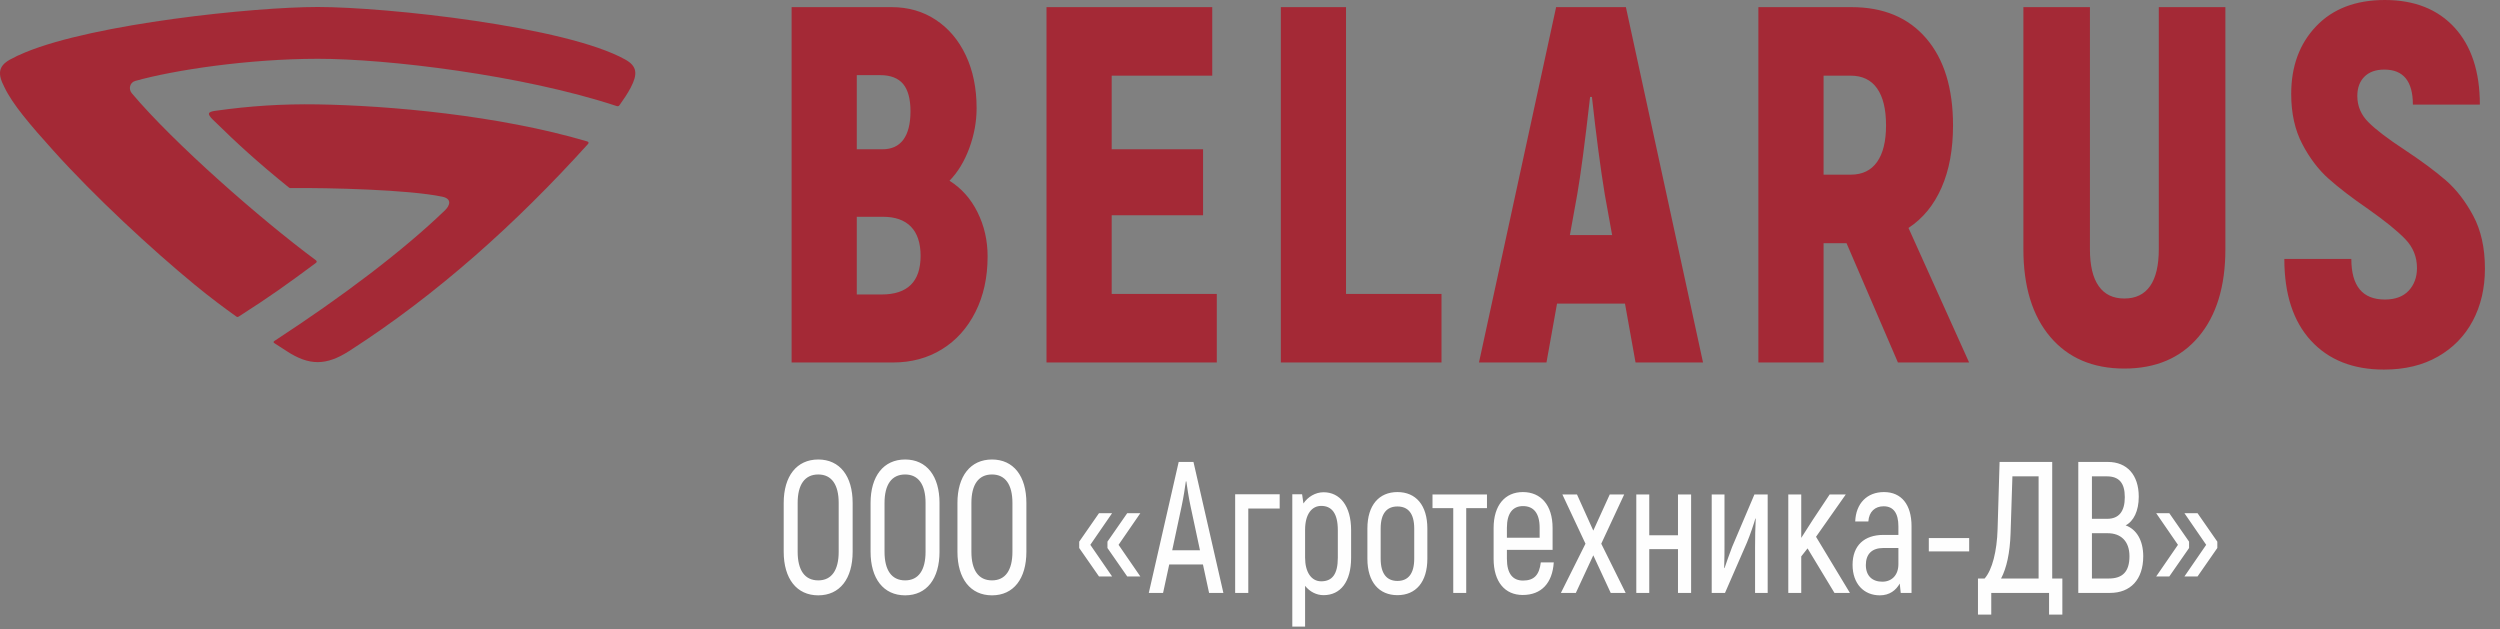
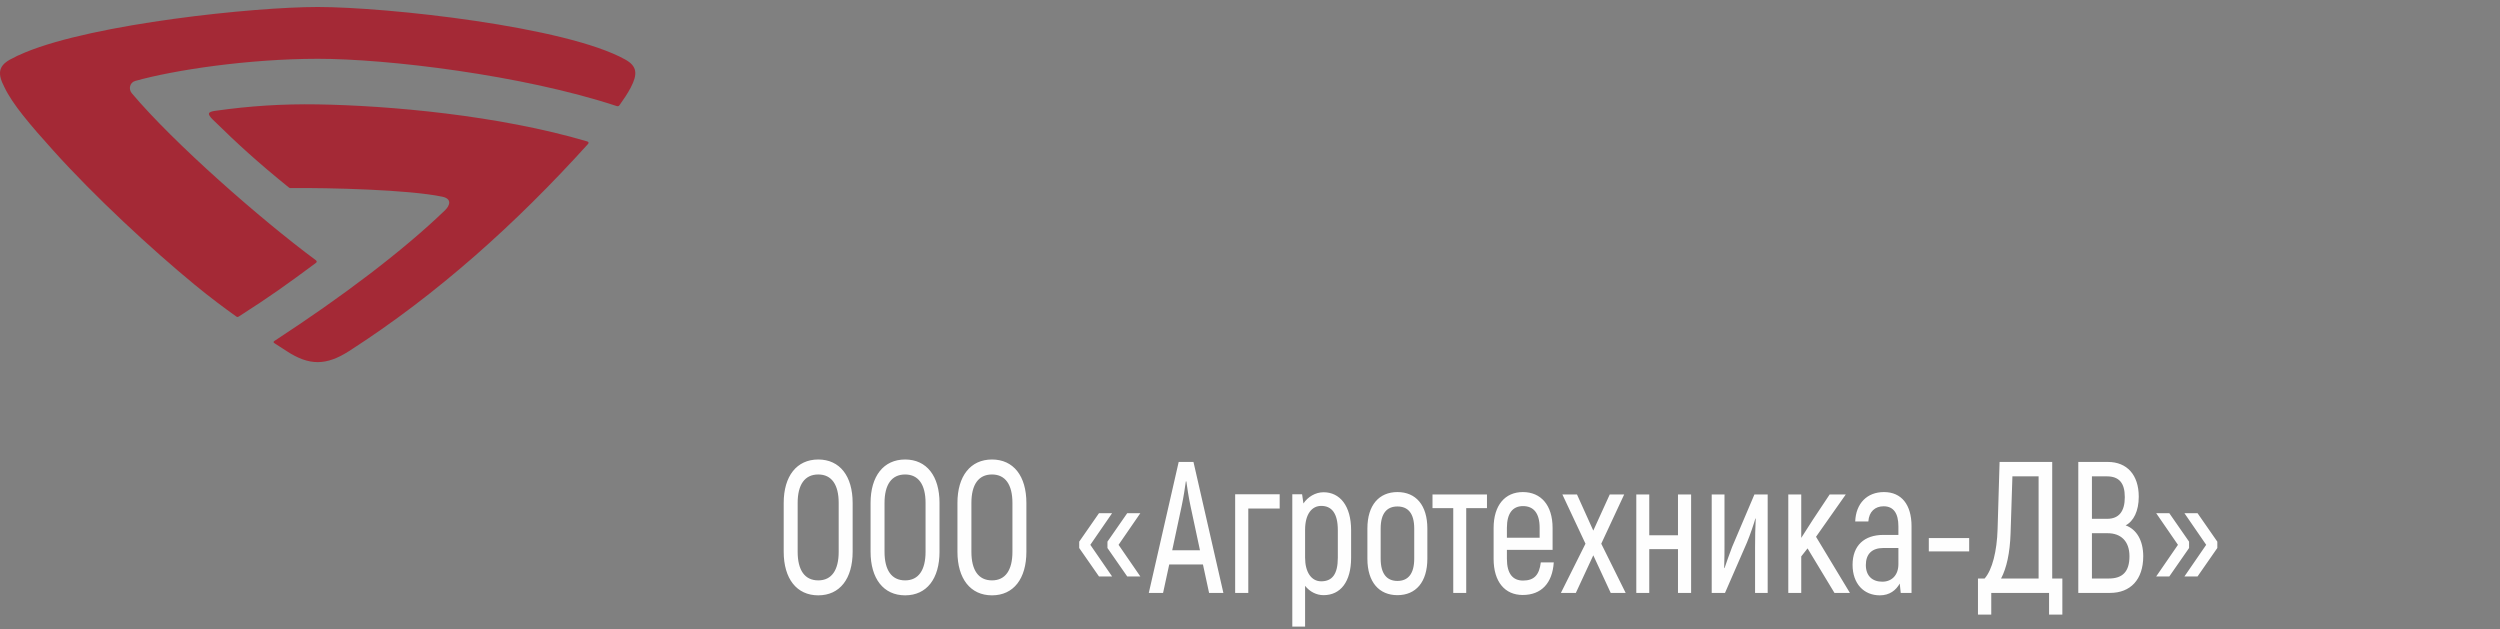
<svg xmlns="http://www.w3.org/2000/svg" width="139" height="35" viewBox="0 0 139 35" fill="none">
  <rect x="0" y="0" width="139" height="35" fill="#808080" stroke="none" />
-   <path d="M132.546 20.549C130.828 20.549 129.475 20.013 128.489 18.941C127.502 17.867 127.009 16.354 127.009 14.397H130.734C130.734 15.901 131.355 16.654 132.598 16.654C133.176 16.654 133.62 16.488 133.925 16.16C134.23 15.832 134.384 15.412 134.384 14.905C134.384 14.284 134.169 13.748 133.733 13.295C133.3 12.844 132.615 12.289 131.68 11.63C130.777 11.01 130.043 10.445 129.47 9.936C128.9 9.428 128.412 8.784 128.004 8.002C127.596 7.223 127.391 6.296 127.391 5.224C127.391 3.68 127.855 2.424 128.783 1.454C129.709 0.486 130.982 2.28882e-05 132.598 2.28882e-05C134.247 2.28882e-05 135.541 0.515 136.478 1.539C137.413 2.564 137.88 3.989 137.88 5.816H134.156C134.156 4.518 133.628 3.869 132.572 3.869C132.096 3.869 131.727 3.999 131.462 4.263C131.199 4.528 131.067 4.884 131.067 5.335C131.067 5.901 131.274 6.39 131.692 6.803C132.109 7.219 132.777 7.726 133.695 8.328C134.632 8.949 135.394 9.513 135.981 10.021C136.568 10.528 137.078 11.189 137.511 11.996C137.945 12.806 138.162 13.786 138.162 14.933C138.162 16.023 137.936 16.994 137.486 17.839C137.035 18.686 136.388 19.349 135.545 19.829C134.704 20.31 133.703 20.549 132.546 20.549ZM118.115 20.492C116.362 20.492 114.988 19.904 113.993 18.729C112.998 17.553 112.501 15.929 112.501 13.859V0.397H116.2V13.859C116.2 14.763 116.362 15.445 116.687 15.905C117.009 16.368 117.485 16.597 118.115 16.597C118.745 16.597 119.22 16.368 119.545 15.905C119.867 15.445 120.029 14.763 120.029 13.859V0.397H123.731V13.859C123.731 15.929 123.231 17.553 122.237 18.729C121.242 19.904 119.867 20.492 118.115 20.492ZM101.391 9.711H102.898C103.545 9.711 104.033 9.475 104.364 9.006C104.697 8.536 104.864 7.858 104.864 6.973C104.864 6.069 104.697 5.382 104.364 4.912C104.033 4.443 103.542 4.207 102.898 4.207H101.391V9.711ZM102.667 13.521H101.391V20.154H97.766V0.397H102.949C104.719 0.397 106.102 0.975 107.096 2.132C108.091 3.288 108.588 4.903 108.588 6.973C108.588 8.309 108.377 9.461 107.95 10.431C107.525 11.399 106.913 12.148 106.112 12.674L109.483 20.154H105.525L102.667 13.521ZM89.634 13.07L89.226 10.811C88.987 9.362 88.75 7.556 88.511 5.391H88.409C88.121 7.931 87.882 9.74 87.694 10.811L87.286 13.07H89.634ZM90.349 16.88H86.571L85.984 20.154H82.231L86.52 0.397H90.4L94.688 20.154H90.936L90.349 16.88ZM80.148 16.344V20.154H71.215V0.397H74.839V16.344H80.148ZM67.654 16.344V20.154H58.186V0.397H67.401V4.206H61.81V8.3H66.89V11.968H61.81V16.344H67.654ZM49.016 16.373C50.461 16.373 51.185 15.658 51.185 14.227C51.185 13.512 51.005 12.971 50.649 12.603C50.292 12.237 49.772 12.053 49.093 12.053H47.637V16.373H49.016ZM47.637 4.178V8.3H49.067C49.577 8.3 49.964 8.12 50.228 7.764C50.491 7.405 50.623 6.879 50.623 6.182C50.623 5.505 50.487 5.002 50.216 4.671C49.942 4.343 49.515 4.178 48.939 4.178H47.637ZM52.792 10.049C53.456 10.464 53.977 11.047 54.35 11.8C54.724 12.551 54.911 13.37 54.911 14.255C54.911 15.422 54.685 16.453 54.235 17.345C53.784 18.24 53.163 18.932 52.371 19.42C51.58 19.909 50.672 20.154 49.654 20.154H44.013V0.397H49.577C50.495 0.397 51.313 0.63 52.028 1.102C52.741 1.572 53.3 2.231 53.699 3.078C54.098 3.923 54.299 4.903 54.299 6.012C54.299 6.765 54.162 7.509 53.891 8.243C53.618 8.977 53.253 9.579 52.792 10.049Z" fill="#A42936" />
  <path fill-rule="evenodd" clip-rule="evenodd" d="M19.418 19.514C18.154 20.327 17.204 20.353 15.933 19.518C15.706 19.371 15.491 19.228 15.264 19.086C15.186 19.034 15.19 18.999 15.276 18.943C19.007 16.512 22.382 13.965 24.736 11.698C25.034 11.409 25.128 11.05 24.592 10.937C22.718 10.544 18.303 10.436 16.211 10.457C16.109 10.462 16.101 10.457 16.027 10.397C14.365 9.052 13.258 8.048 11.838 6.656C11.49 6.314 11.565 6.219 11.967 6.162C13.88 5.89 15.695 5.773 17.662 5.804C21.623 5.868 27.713 6.405 32.648 7.862C32.726 7.888 32.754 7.94 32.691 8.009C28.702 12.421 24.31 16.37 19.418 19.514ZM13.297 17.585C15.022 16.482 15.89 15.859 17.56 14.622C17.634 14.57 17.623 14.514 17.548 14.458C14.509 12.209 9.648 7.944 7.325 5.181C7.134 4.952 7.216 4.588 7.513 4.502C9.68 3.892 13.802 3.273 17.662 3.269C21.514 3.265 29.046 4.169 34.279 5.894C34.35 5.92 34.401 5.907 34.443 5.851C34.658 5.548 34.909 5.181 35.069 4.869C35.46 4.121 35.429 3.684 34.776 3.317C31.499 1.474 21.506 0.389 17.662 0.389C14.111 0.389 5.276 1.314 1.408 2.91C1.088 3.04 0.798 3.178 0.548 3.317C-0.098 3.68 -0.137 4.112 0.243 4.843C0.466 5.315 0.825 5.842 1.275 6.409C1.76 7.023 2.347 7.685 2.965 8.373C5.268 10.933 8.397 13.831 10.833 15.838C11.694 16.547 12.496 17.139 13.106 17.576C13.195 17.641 13.211 17.641 13.297 17.585H13.297Z" fill="#A42936" />
  <path d="M45.495 33.101C46.696 33.101 47.407 32.175 47.407 30.677V27.962C47.407 26.474 46.696 25.548 45.495 25.548C44.295 25.548 43.574 26.474 43.574 27.962V30.677C43.574 32.175 44.295 33.101 45.495 33.101ZM45.495 32.269C44.738 32.269 44.35 31.697 44.35 30.677V27.962C44.35 26.953 44.738 26.381 45.495 26.381C46.243 26.381 46.631 26.953 46.631 27.962V30.677C46.631 31.697 46.243 32.269 45.495 32.269ZM50.325 33.101C51.526 33.101 52.237 32.175 52.237 30.677V27.962C52.237 26.474 51.526 25.548 50.325 25.548C49.125 25.548 48.404 26.474 48.404 27.962V30.677C48.404 32.175 49.125 33.101 50.325 33.101ZM50.325 32.269C49.568 32.269 49.18 31.697 49.18 30.677V27.962C49.18 26.953 49.568 26.381 50.325 26.381C51.073 26.381 51.461 26.953 51.461 27.962V30.677C51.461 31.697 51.073 32.269 50.325 32.269ZM55.155 33.101C56.356 33.101 57.067 32.175 57.067 30.677V27.962C57.067 26.474 56.356 25.548 55.155 25.548C53.955 25.548 53.234 26.474 53.234 27.962V30.677C53.234 32.175 53.955 33.101 55.155 33.101ZM55.155 32.269C54.398 32.269 54.01 31.697 54.01 30.677V27.962C54.01 26.953 54.398 26.381 55.155 26.381C55.903 26.381 56.291 26.953 56.291 27.962V30.677C56.291 31.697 55.903 32.269 55.155 32.269ZM61.103 32.05H61.832L60.622 30.292L61.832 28.534H61.103L60.004 30.116V30.469L61.103 32.05ZM62.673 32.05H63.402L62.192 30.292L63.402 28.534H62.673L61.574 30.116V30.469L62.673 32.05ZM120.614 32.05L121.713 30.469V30.116L120.614 28.534H119.885L121.094 30.292L119.885 32.05H120.614ZM122.184 32.05L123.283 30.469V30.116L122.184 28.534H121.455L122.664 30.292L121.455 32.05H122.184ZM67.225 32.966H68.02L66.357 25.684H65.535L63.873 32.966H64.667L65.009 31.385H66.884L67.225 32.966ZM65.175 30.594L65.702 28.128C65.803 27.66 65.896 27.047 65.933 26.766H65.96C65.997 27.047 66.09 27.66 66.191 28.128L66.718 30.594H65.175ZM71.15 27.483H68.675V32.966H69.405V28.274H71.15V27.483ZM73.589 27.369C73.136 27.369 72.711 27.629 72.471 27.993L72.397 27.483H71.852V34.839H72.563V32.571C72.822 32.904 73.201 33.091 73.589 33.091C74.531 33.091 75.122 32.352 75.122 31.01V29.481C75.122 28.118 74.494 27.369 73.589 27.369ZM74.383 31.01C74.383 31.926 74.069 32.321 73.459 32.321C72.905 32.321 72.563 31.801 72.563 31.01V29.46C72.563 28.565 72.951 28.128 73.459 28.128C74.041 28.128 74.383 28.534 74.383 29.481V31.01ZM77.698 33.091C78.714 33.091 79.361 32.373 79.361 31.062V29.387C79.361 28.076 78.714 27.359 77.698 27.359C76.682 27.359 76.027 28.076 76.027 29.387V31.062C76.027 32.373 76.682 33.091 77.698 33.091ZM77.698 32.3C77.116 32.3 76.765 31.915 76.765 31.062V29.387C76.765 28.534 77.116 28.16 77.698 28.16C78.28 28.16 78.631 28.534 78.631 29.387V31.062C78.631 31.915 78.28 32.3 77.698 32.3ZM82.676 27.494H79.647V28.253H80.801V32.966H81.522V28.253H82.676V27.494ZM85.668 31.27C85.585 31.967 85.299 32.279 84.68 32.279C84.117 32.279 83.784 31.905 83.784 31.073V30.573H86.324V29.356C86.324 28.087 85.677 27.359 84.671 27.359C83.683 27.359 83.045 28.087 83.045 29.356V31.073C83.045 32.352 83.673 33.081 84.662 33.081C85.696 33.081 86.315 32.425 86.389 31.27H85.668ZM84.68 28.139C85.262 28.139 85.604 28.524 85.604 29.346V29.897H83.784V29.346C83.784 28.524 84.117 28.139 84.68 28.139ZM90.387 32.966L89.03 30.23L90.304 27.494H89.501L88.587 29.502L87.681 27.494H86.869L88.153 30.23L86.786 32.966H87.617L88.587 30.875L89.556 32.966H90.387ZM93.296 27.494V29.762H91.699V27.494H90.978V32.966H91.699V30.532H93.296V32.966H94.026V27.494H93.296ZM95.171 32.966H95.91L97.129 30.168C97.305 29.751 97.535 29.065 97.6 28.826L97.618 28.836C97.591 29.335 97.582 29.907 97.582 30.448V32.966H98.283V27.494H97.545L96.307 30.407C96.178 30.74 95.965 31.343 95.882 31.593L95.864 31.572C95.882 31.073 95.882 30.615 95.882 30.199V27.494H95.171V32.966ZM101.996 32.966H102.855L100.971 29.845L102.624 27.494H101.728L100.795 28.898C100.583 29.221 100.371 29.564 100.149 29.907V27.494H99.429V32.966H100.149V30.937L100.5 30.49L101.996 32.966ZM104.748 27.359C103.806 27.359 103.187 27.993 103.15 28.992H103.88C103.917 28.441 104.259 28.149 104.73 28.149C105.284 28.149 105.551 28.545 105.551 29.262V29.741H104.72C103.658 29.741 103.003 30.324 103.003 31.405C103.003 32.456 103.631 33.101 104.517 33.101C105.062 33.101 105.413 32.82 105.625 32.446L105.681 32.966H106.281V29.252C106.281 28.066 105.727 27.359 104.748 27.359ZM105.551 31.374C105.551 31.947 105.21 32.342 104.656 32.342C104.102 32.342 103.741 32.019 103.741 31.416C103.741 30.802 104.083 30.469 104.711 30.469H105.551V31.374ZM107.242 30.657H109.486V29.918H107.242V30.657ZM114.103 32.165V25.684H111.177L111.066 29.419C111.03 30.646 110.769 31.686 110.345 32.165H109.975V34.173H110.714V32.966H113.928V34.173H114.667V32.165H114.103ZM113.346 32.165H111.26C111.567 31.582 111.751 30.75 111.788 29.658L111.89 26.485H113.346V32.165ZM118.185 29.21C118.629 28.982 118.915 28.409 118.915 27.619C118.915 26.401 118.259 25.684 117.197 25.684H115.553V32.966H117.317C118.453 32.966 119.164 32.227 119.164 30.927C119.164 30.053 118.795 29.429 118.185 29.21ZM117.142 26.485C117.816 26.485 118.139 26.849 118.139 27.64C118.139 28.43 117.816 28.846 117.16 28.846H116.311V26.485H117.142ZM117.253 32.165H116.311V29.647H117.188C117.917 29.647 118.398 30.084 118.398 30.927C118.398 31.78 118.019 32.165 117.253 32.165Z" fill="#FEFEFE" />
</svg>